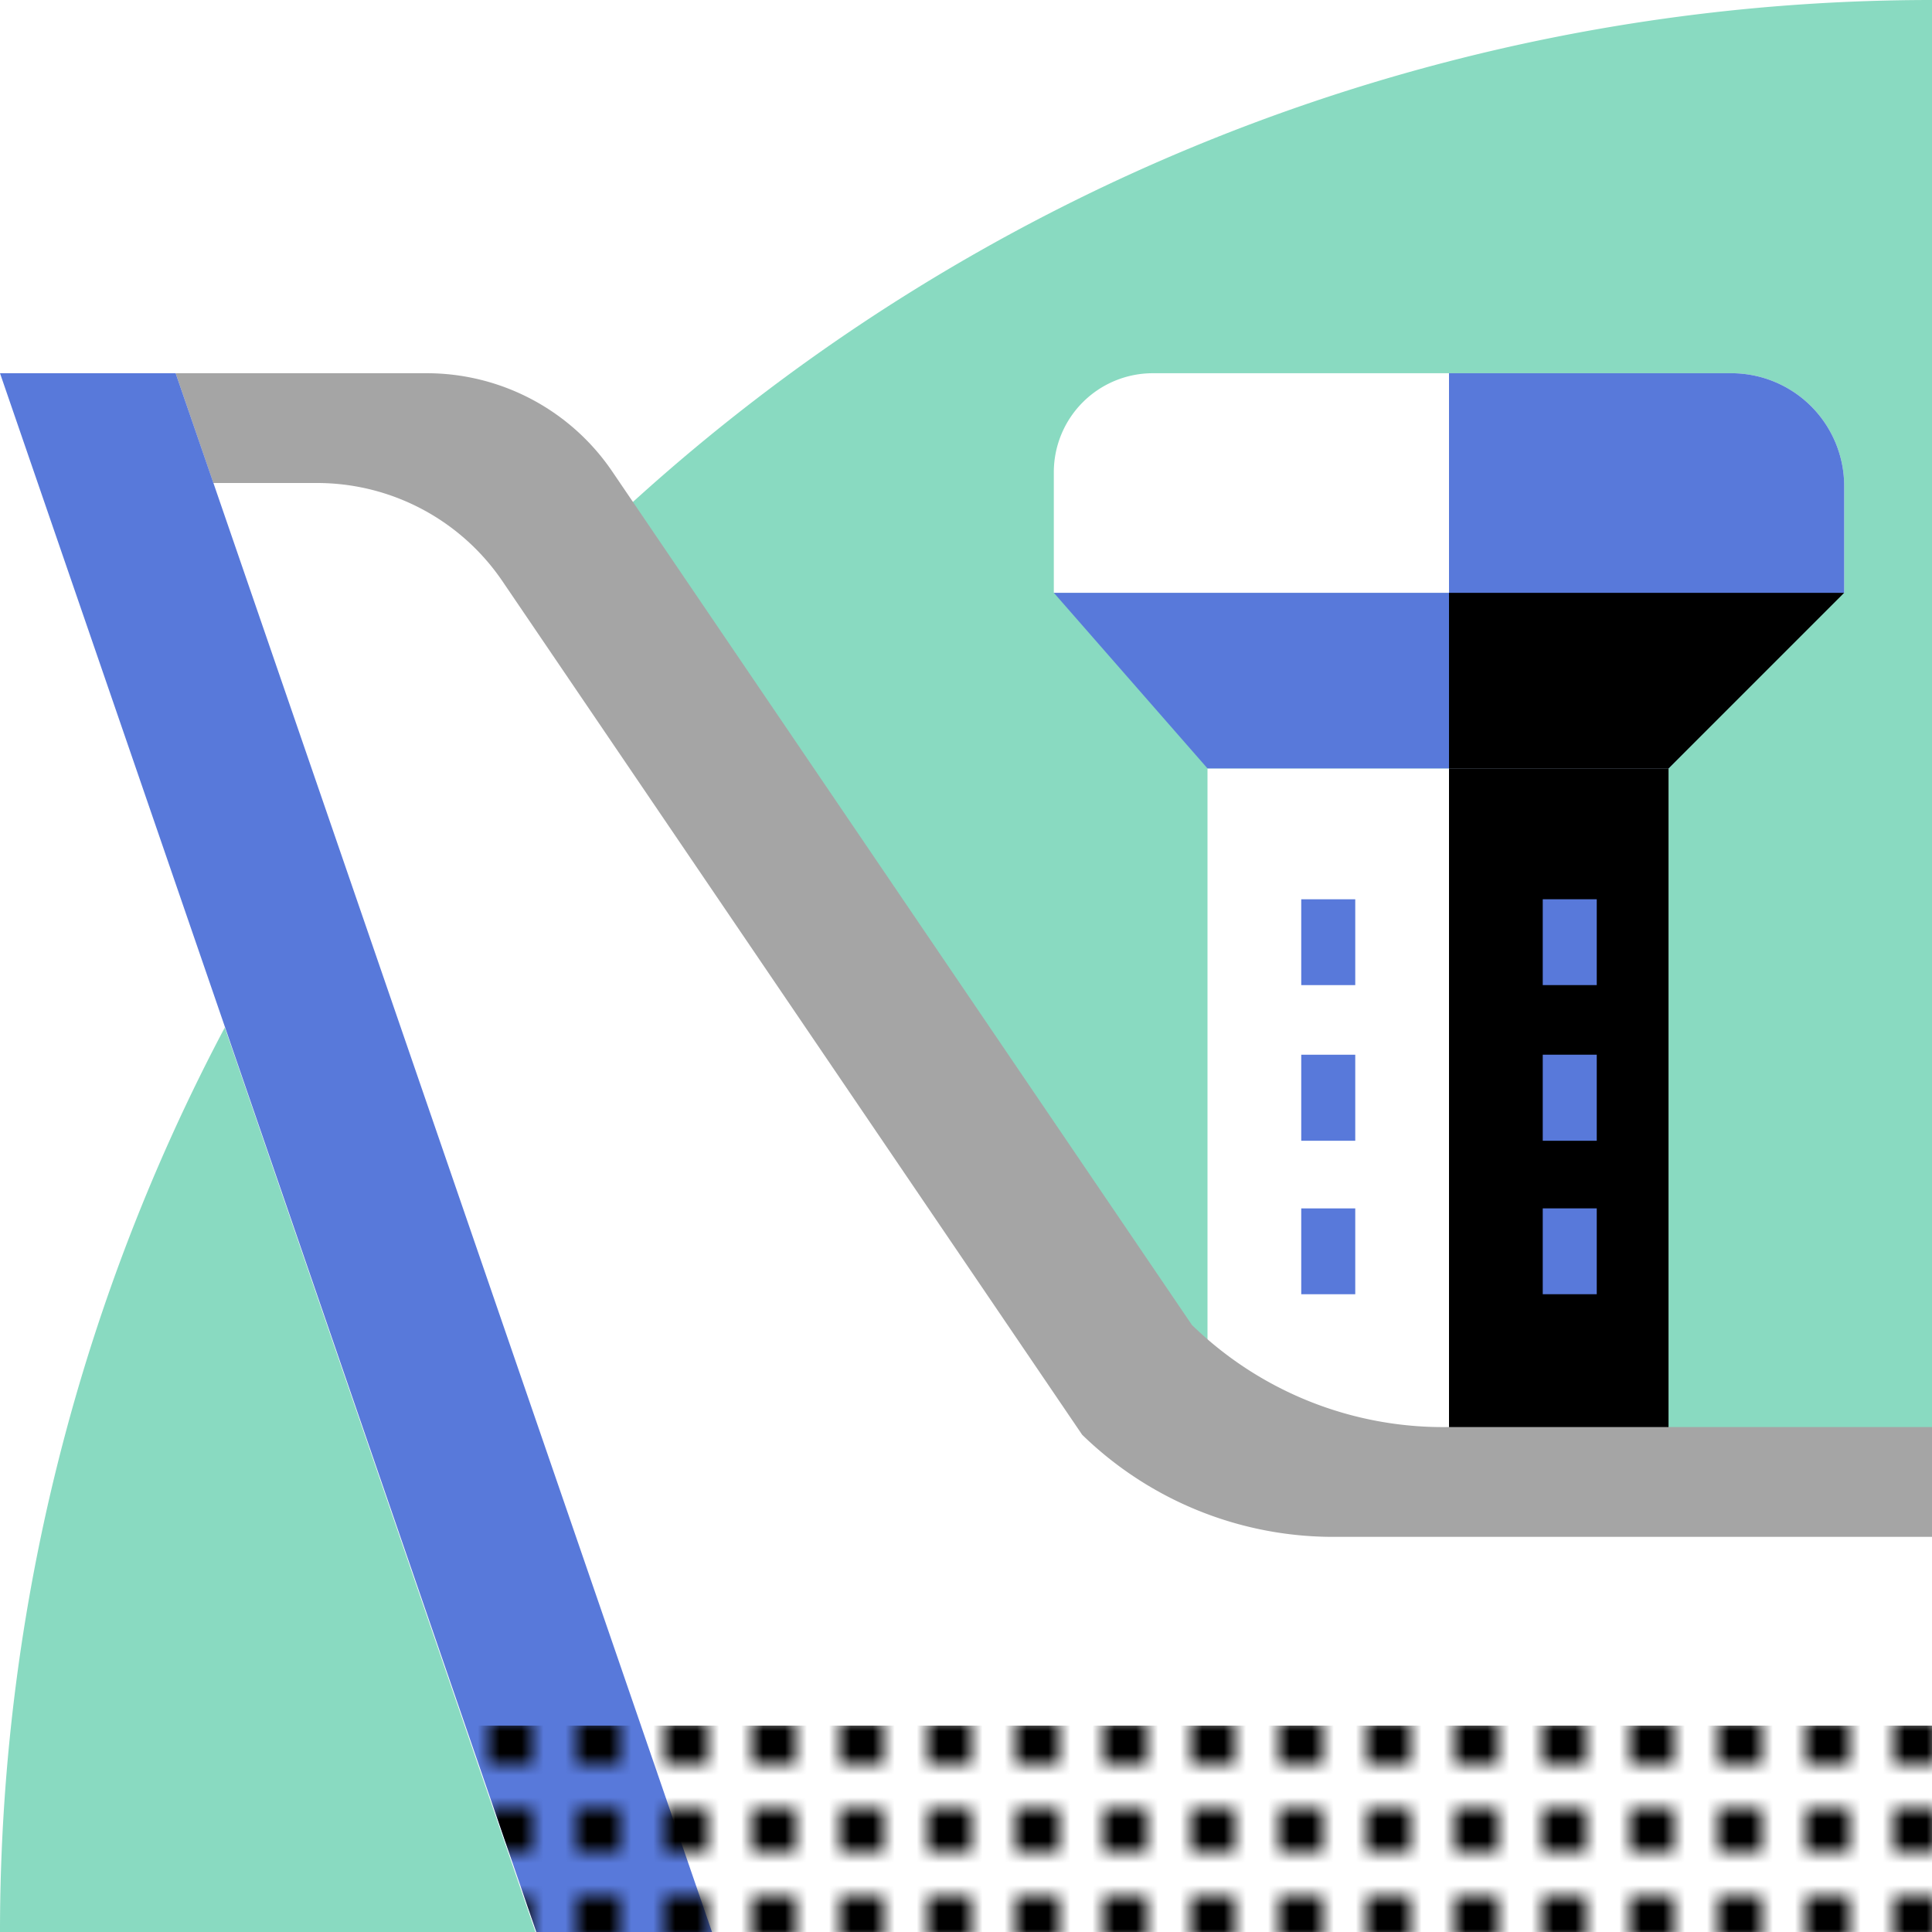
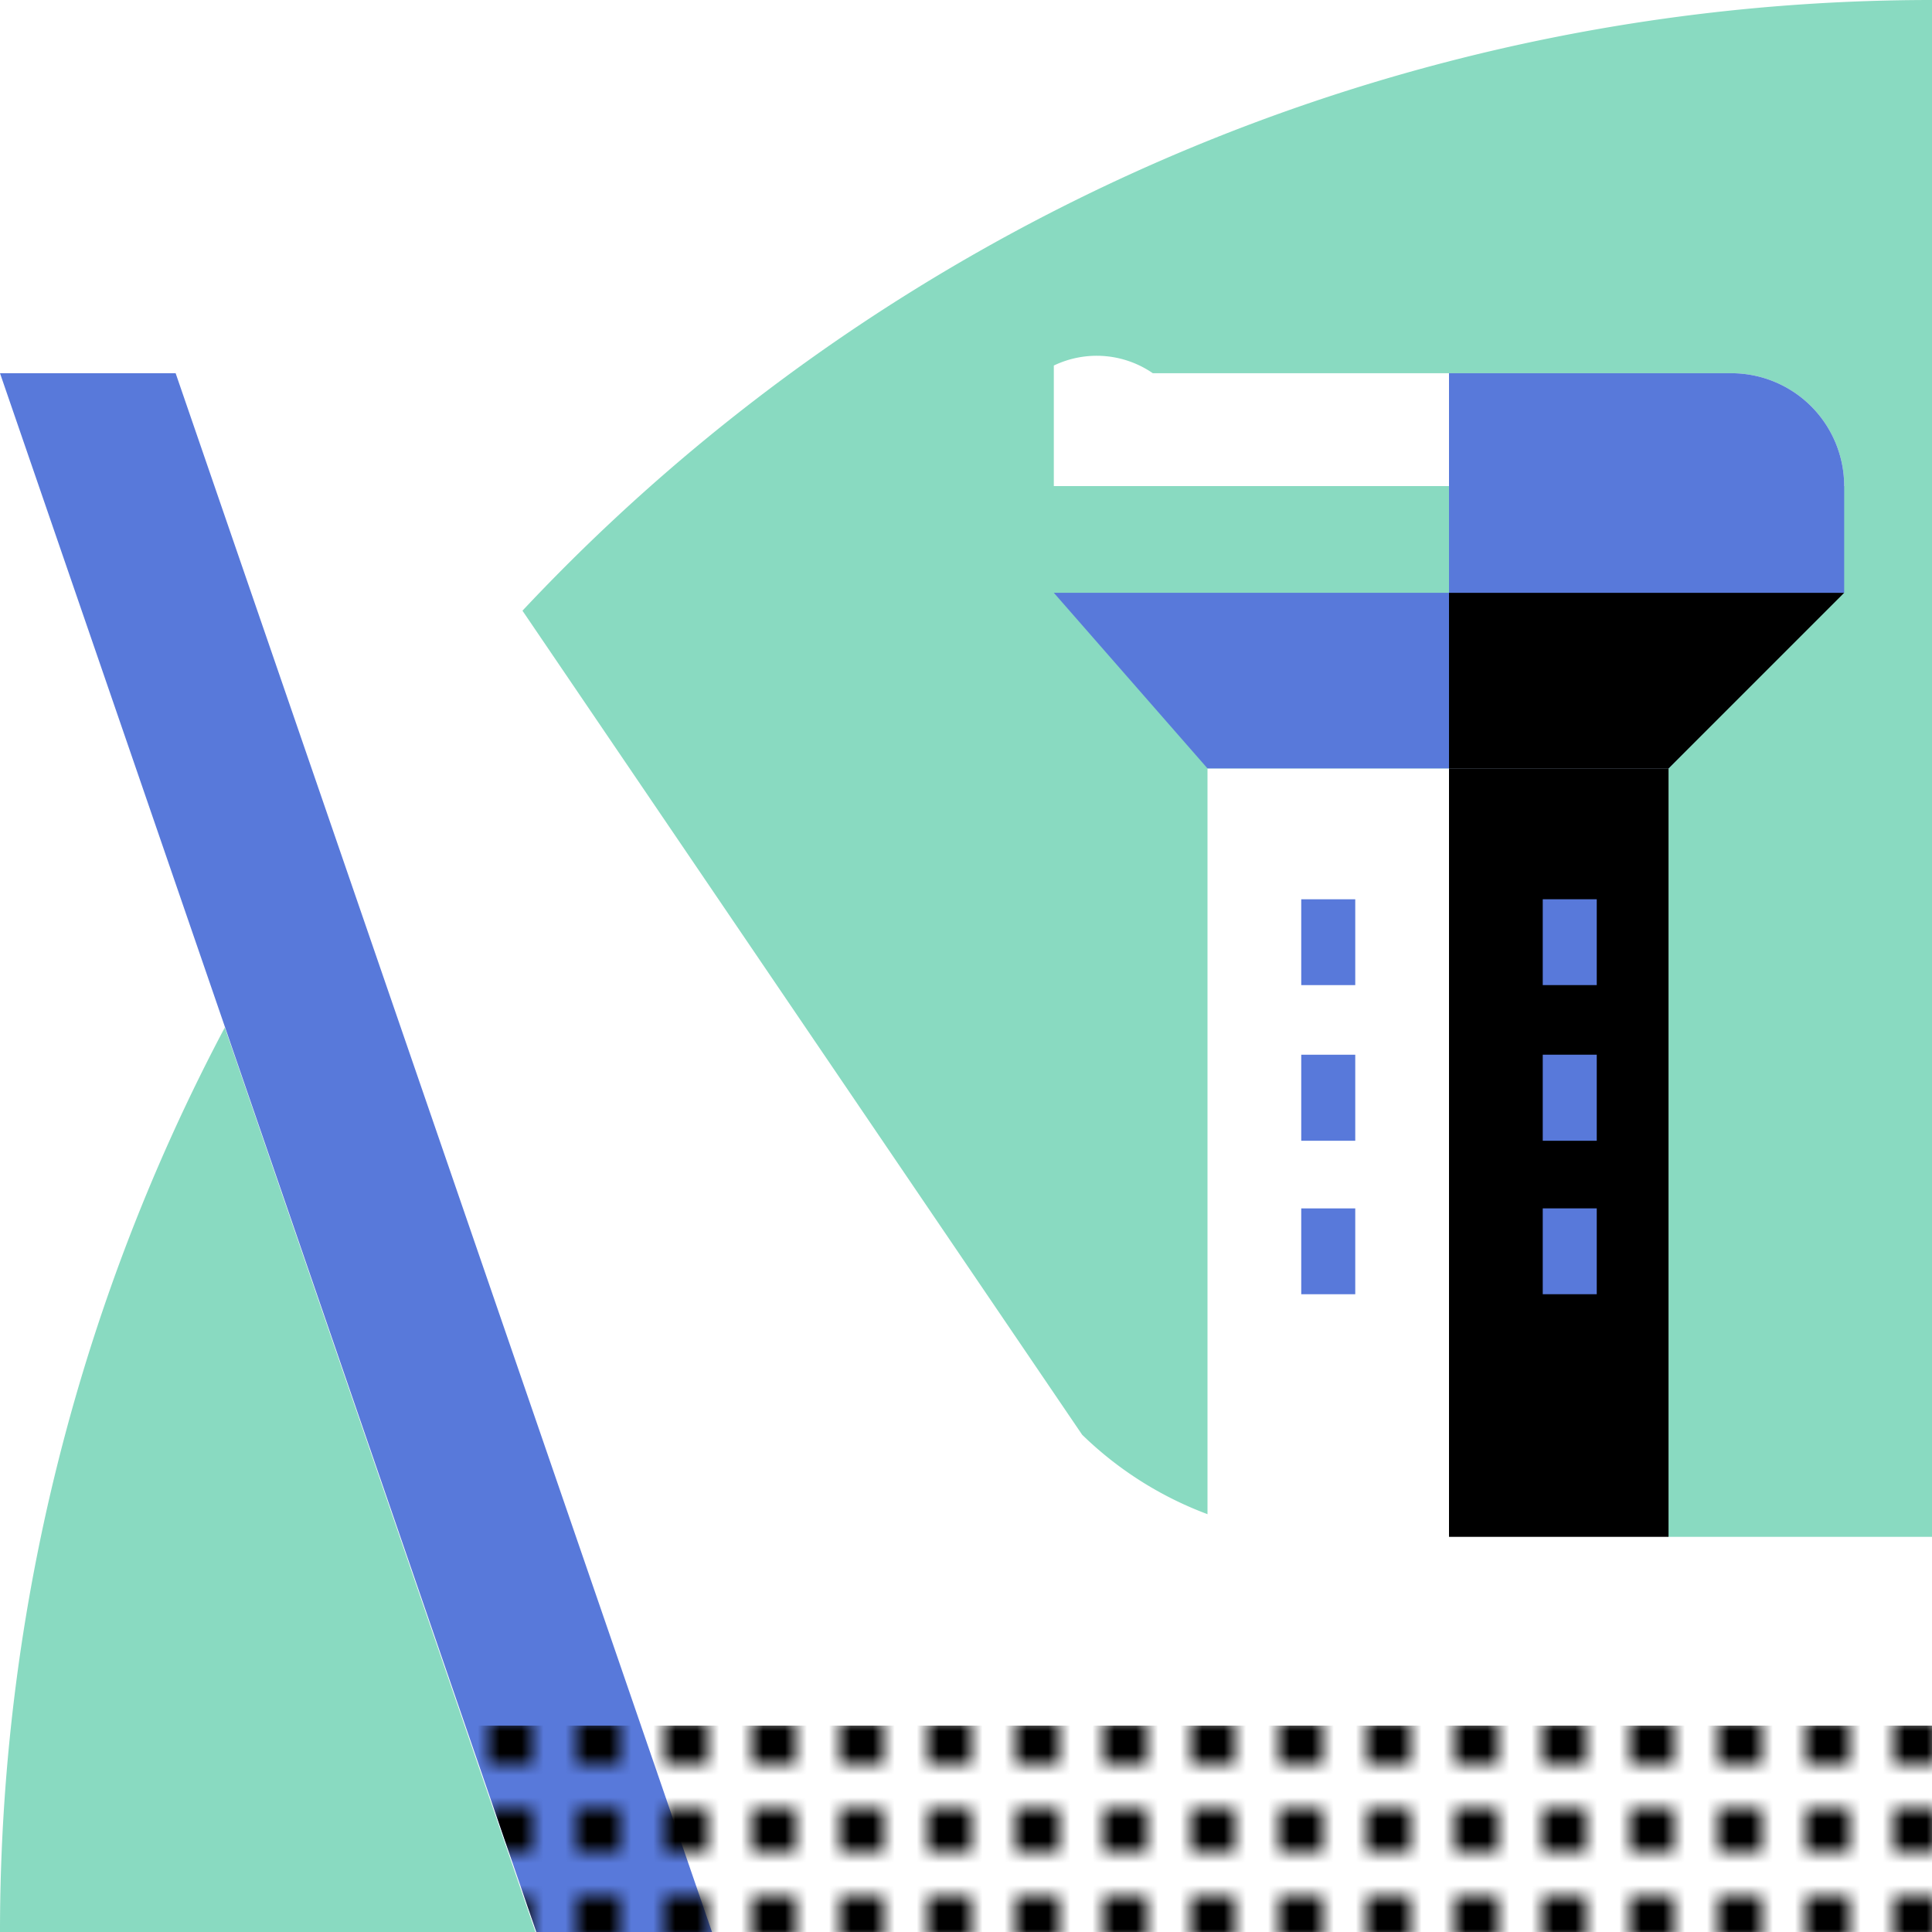
<svg xmlns="http://www.w3.org/2000/svg" viewBox="0 0 88 88">
  <defs>
    <style>
      .cls-1{fill:none;}.cls-2{fill:#89dac1;}.cls-3{fill:#fff;}.cls-4{fill:#5879da;}.cls-5{fill:#a5a5a5;}.cls-6{fill:url(#Unnamed_Pattern_3);}
    </style>
    <pattern id="Unnamed_Pattern_3" data-name="Unnamed Pattern 3" width="4" height="4" patternTransform="translate(-9.75 -5.64)" patternUnits="userSpaceOnUse" viewBox="0 0 4 4">
      <path class="cls-1" d="M0 0h4v4H0z" />
      <path d="M0 0h2v2H0z" />
    </pattern>
  </defs>
  <path class="cls-2" d="M88 0v88H0A88 88 0 0 1 88 0z" />
  <path class="cls-3" d="M55 35h21v44H55z" />
  <path class="cls-4" d="M48 27l7 8h21l7.74-8H48z" />
-   <path class="cls-3" d="M52.51 17h26.35A5.14 5.14 0 0 1 84 22.14V27H48v-5.49A4.51 4.51 0 0 1 52.51 17z" />
+   <path class="cls-3" d="M52.51 17h26.35A5.14 5.14 0 0 1 84 22.14H48v-5.49A4.51 4.51 0 0 1 52.51 17z" />
  <path d="M66 35h10v44H66z" />
  <path class="cls-4" d="M72.73 51.96h-2.46v-3.92h2.46v3.91zm0-11h-2.46v3.91h2.46V41zm0 14.08h-2.46v3.91h2.46v-3.86z" />
  <path d="M84 27H66v8h10l8-8z" />
  <path class="cls-4" d="M66 17h12.86A5.14 5.14 0 0 1 84 22.14V27H66V17zm-4.27 34.96h-2.46v-3.92h2.46v3.91zm0-11h-2.46v3.91h2.46V41zm0 14.08h-2.46v3.91h2.46v-3.86z" />
-   <path class="cls-5" d="M88 88V65H66a16.39 16.39 0 0 1-11.71-4.65l-26.4-38.87A10.21 10.21 0 0 0 19.44 17H8l24.39 71H88z" />
  <path class="cls-3" d="M49.29 65.35l-26.4-38.87A10.21 10.21 0 0 0 14.44 22H1.72l22.67 66H88V70H61a16.39 16.39 0 0 1-11.71-4.65z" />
  <path class="cls-4" d="M32.43 88L8 17H0l24.43 71h8z" />
  <path class="cls-6" d="M21.2 78.6l3.23 9.4H88v-9.4H21.2z" />
</svg>